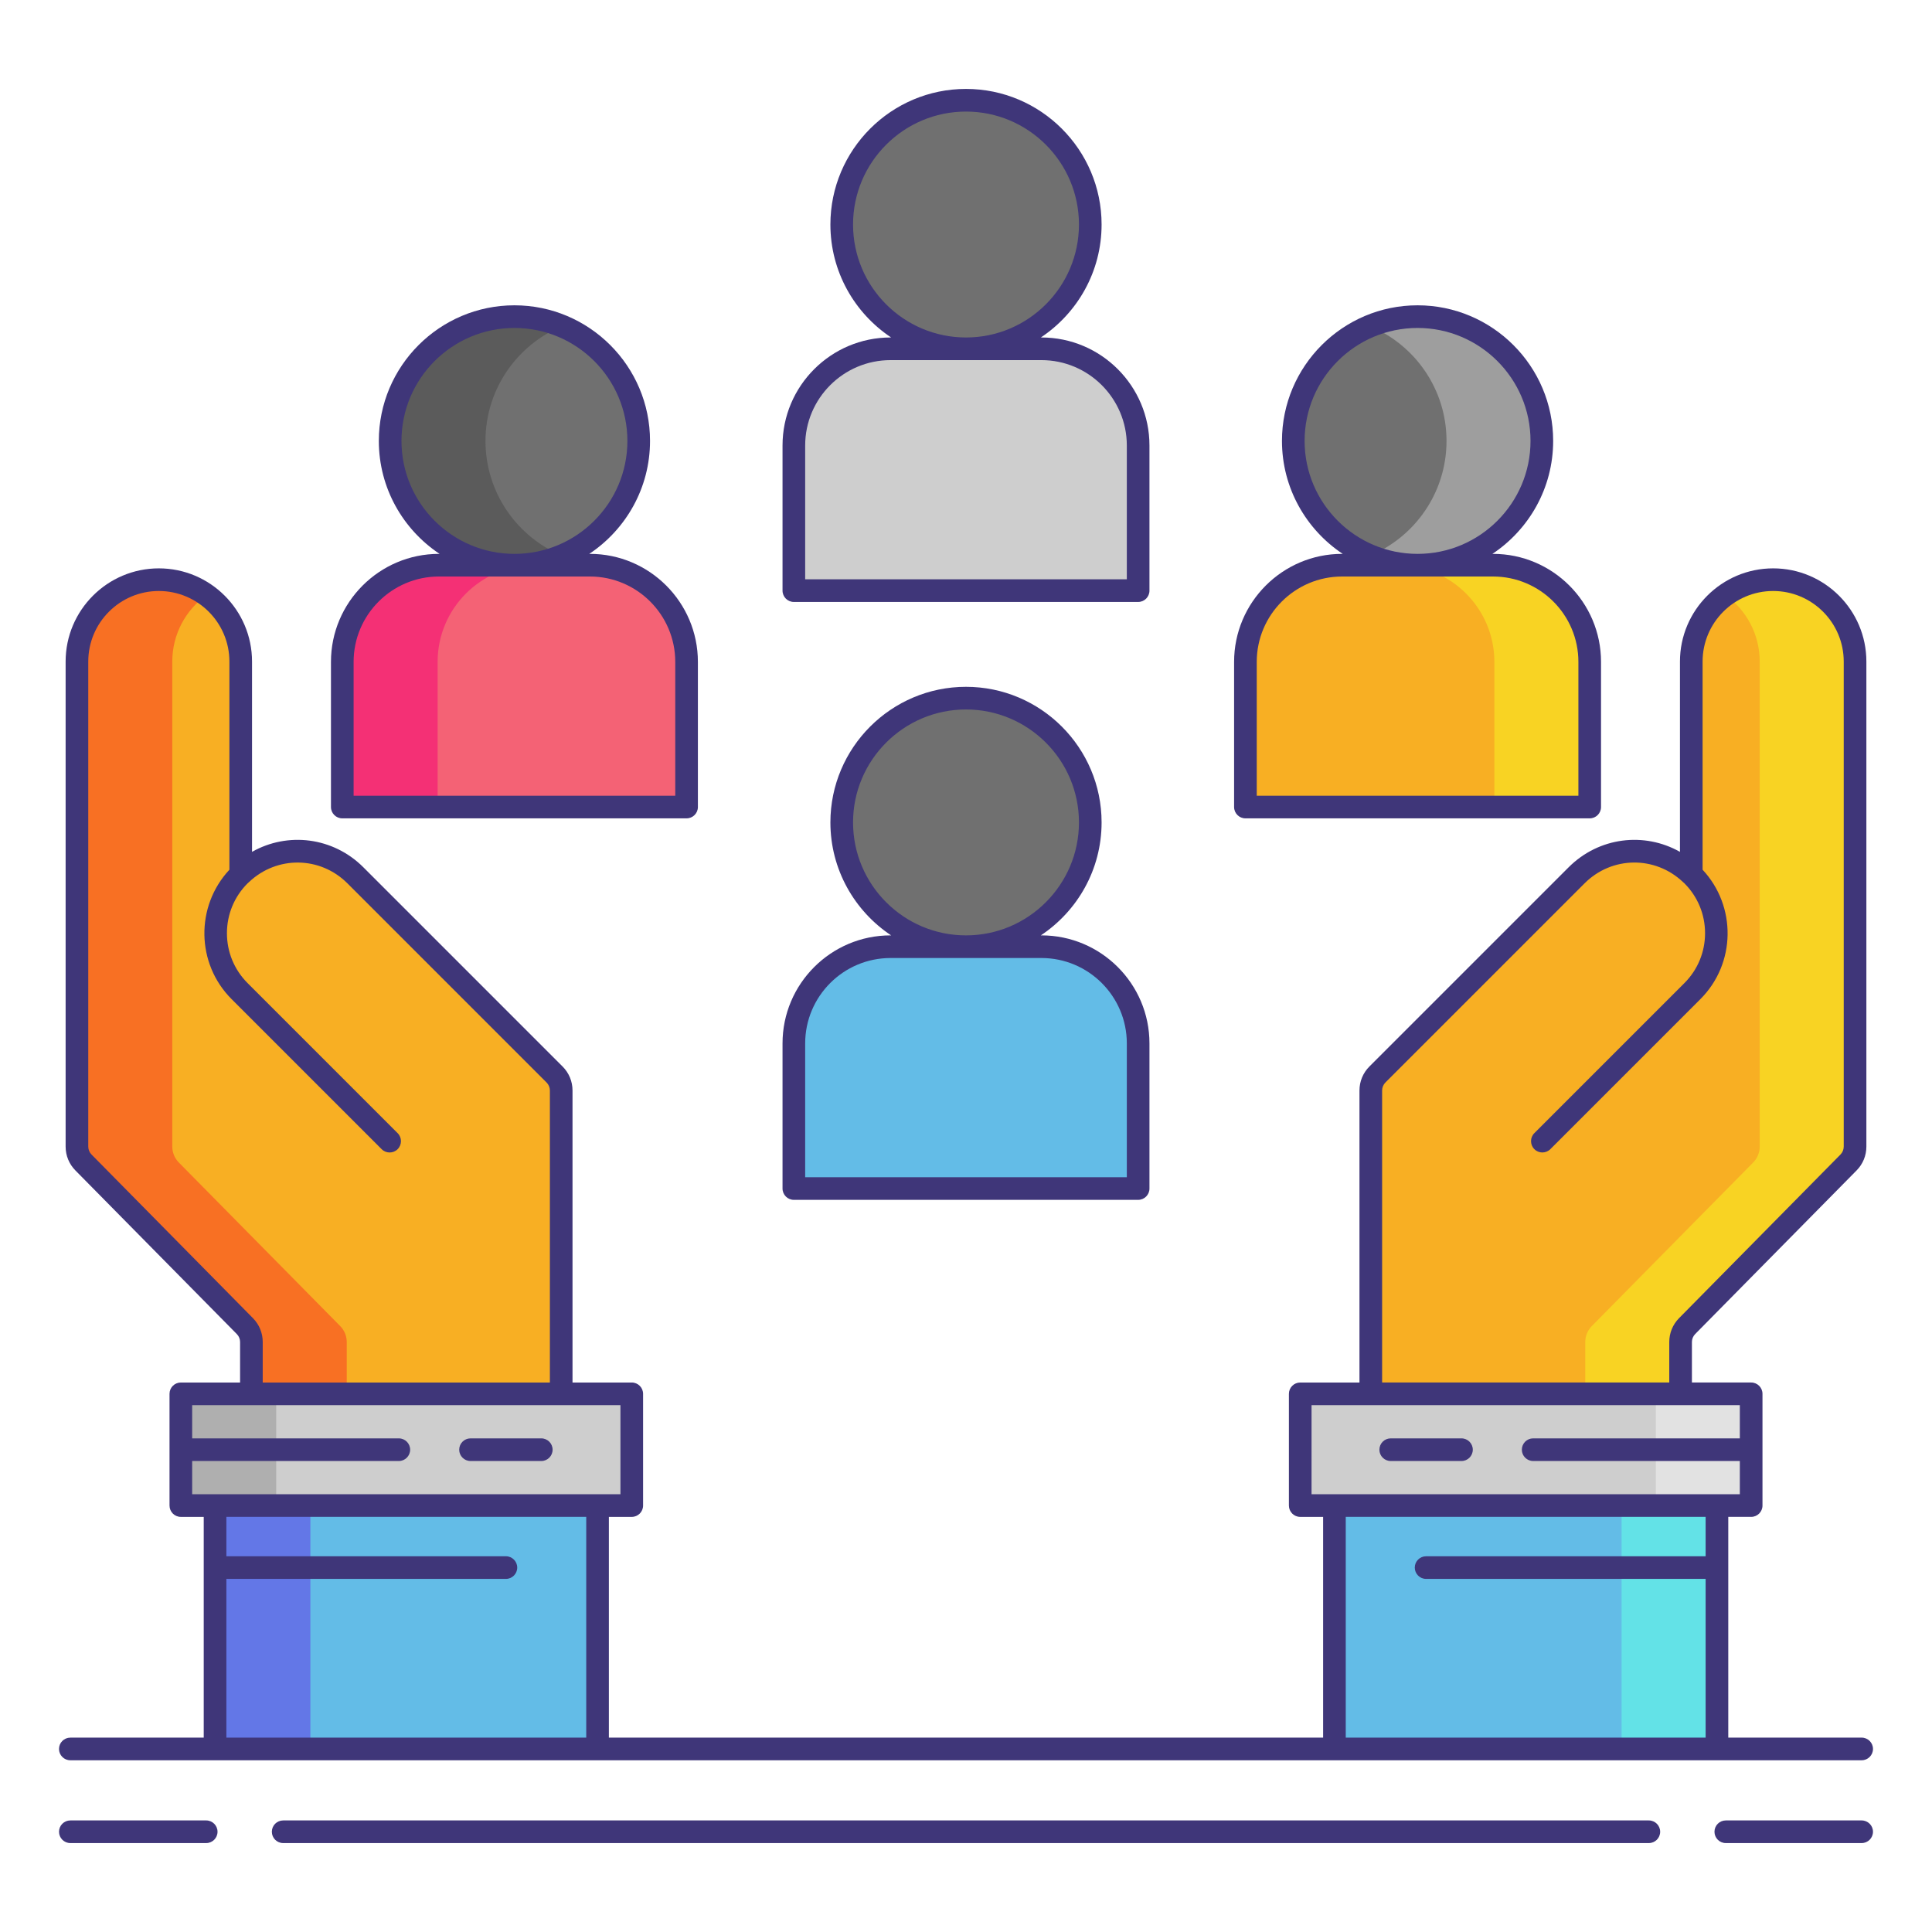
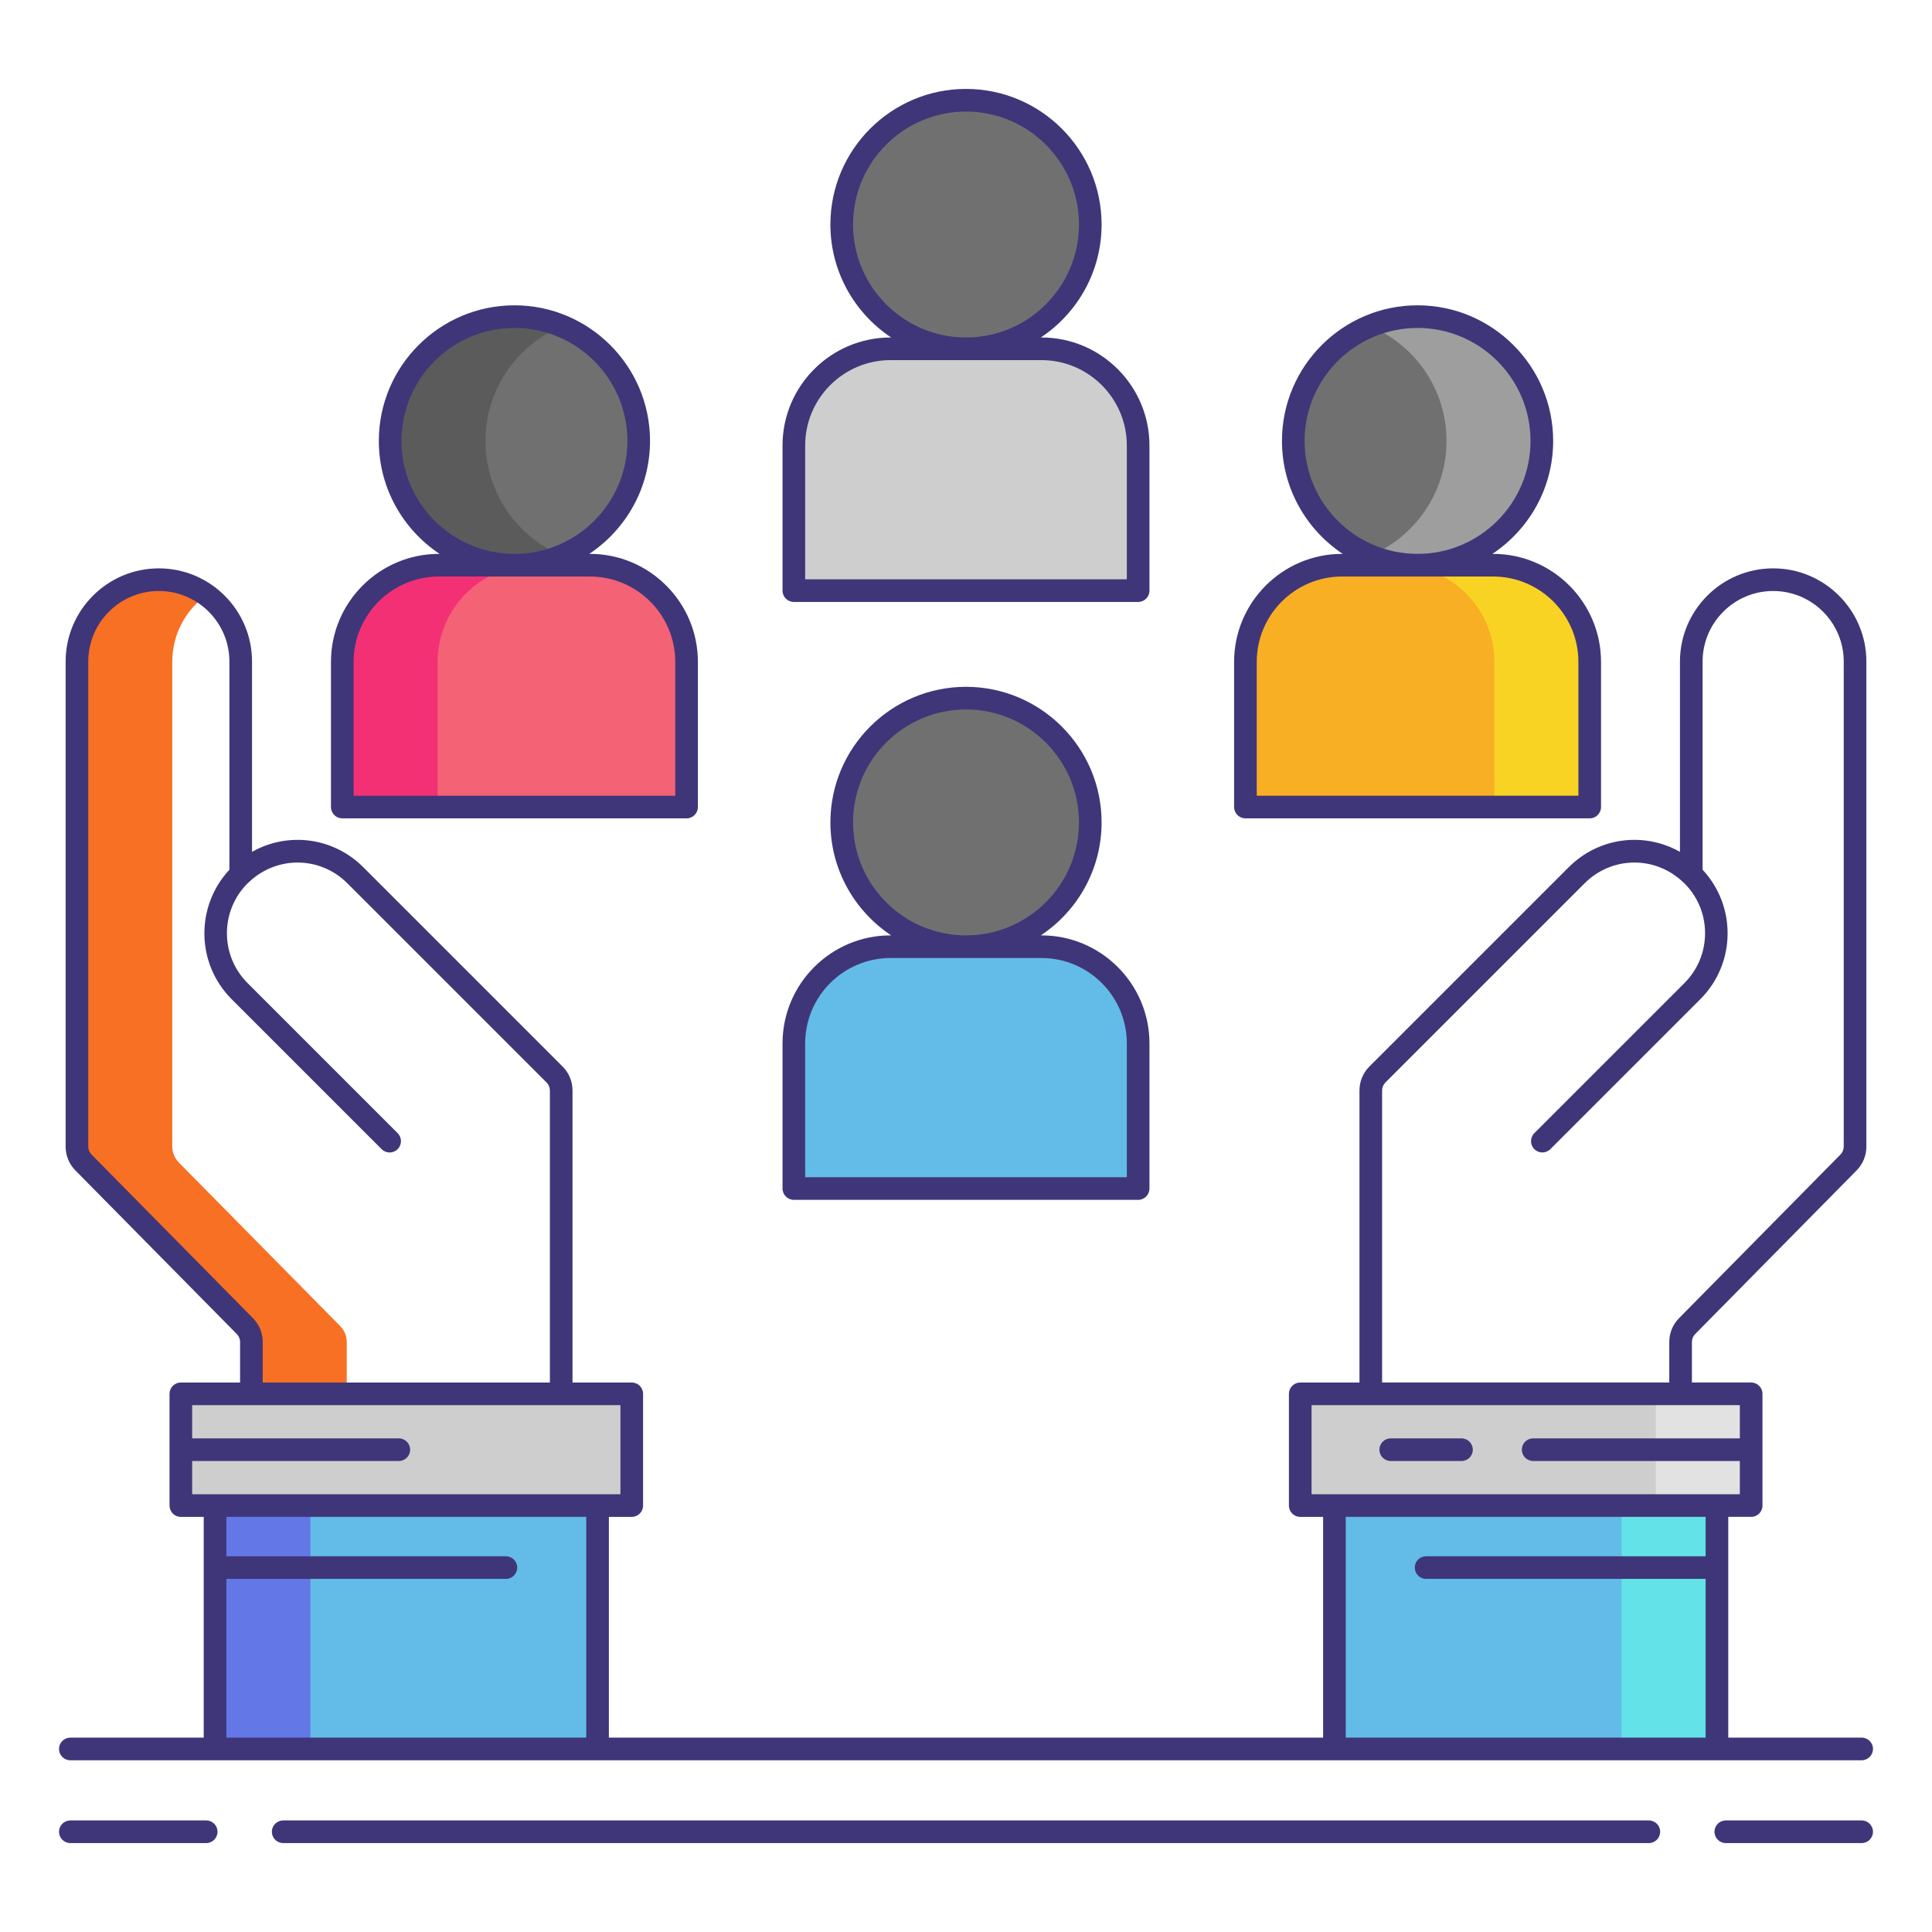
<svg xmlns="http://www.w3.org/2000/svg" id="Layer_1" height="512" viewBox="0 0 256 256" width="512">
  <g>
    <path d="m210.644 106.936h-45.619v-19.232c0-7.076 5.736-12.812 12.812-12.812h19.994c7.076 0 12.813 5.736 12.813 12.812z" fill="#f8af23" />
    <path d="m197.832 74.891h-12.632c7.076 0 12.813 5.736 12.813 12.813v19.232h12.632v-19.233c-.001-7.076-5.737-12.812-12.813-12.812z" fill="#f8d323" />
-     <path d="m47.093 115.983c-4.166-4.166-10.87-4.226-15.122-.201l-.073-.047v-28.075c0-5.992-4.858-10.85-10.85-10.85-5.992 0-10.85 4.858-10.85 10.85v64.269c0 .789.311 1.546.864 2.107l21.387 21.678c.554.561.864 1.318.864 2.107v6.868h41.051v-40.193c0-.796-.316-1.559-.879-2.121z" fill="#f8af23" />
    <g>
      <path d="m45.08 175.714-21.387-21.678c-.554-.561-.865-1.318-.865-2.107v-64.269c0-3.634 1.792-6.842 4.535-8.811-1.78-1.278-3.957-2.039-6.316-2.039-5.992 0-10.85 4.858-10.85 10.85v64.269c0 .789.311 1.546.865 2.107l21.387 21.678c.554.562.864 1.318.864 2.107v6.868h12.632v-6.868c-.001-.788-.311-1.545-.865-2.107z" fill="#f87023" />
    </g>
    <path d="m23.963 184.689h59.75v14.804h-59.75z" fill="#cecece" />
    <g>
-       <path d="m23.963 184.689h12.632v14.804h-12.632z" fill="#afafaf" />
-     </g>
+       </g>
    <path d="m28.496 199.494h50.685v32.25h-50.685z" fill="#63bce7" />
    <g>
      <path d="m28.496 199.494h12.632v32.25h-12.632z" fill="#6377e7" />
    </g>
-     <path d="m208.907 115.983c4.166-4.166 10.87-4.226 15.122-.201l.073-.047v-28.075c0-5.992 4.858-10.85 10.85-10.85 5.992 0 10.85 4.858 10.85 10.85v64.269c0 .789-.311 1.546-.864 2.107l-21.387 21.678c-.554.561-.864 1.318-.864 2.107v6.868h-41.051v-40.193c0-.796.316-1.559.879-2.121z" fill="#f8af23" />
    <g>
-       <path d="m234.953 76.81c-2.359 0-4.536.761-6.316 2.039 2.742 1.969 4.534 5.177 4.534 8.811v64.269c0 .789-.311 1.546-.865 2.107l-21.387 21.678c-.554.562-.864 1.318-.864 2.107v6.868h12.632v-6.868c0-.789.311-1.545.864-2.107l21.387-21.678c.554-.561.865-1.318.865-2.107v-64.269c0-5.992-4.858-10.85-10.85-10.85z" fill="#f8d323" />
-     </g>
+       </g>
    <path d="m172.287 184.689h59.75v14.804h-59.75z" fill="#cecece" transform="matrix(-1 0 0 -1 404.324 384.183)" />
    <g>
      <path d="m219.405 184.689h12.632v14.804h-12.632z" fill="#e2e2e2" />
    </g>
    <path d="m176.82 199.494h50.685v32.25h-50.685z" fill="#63bce7" transform="matrix(-1 0 0 -1 404.324 431.238)" />
    <g>
      <path d="m214.873 199.494h12.632v32.25h-12.632z" fill="#63e2e7" />
    </g>
    <g>
      <circle cx="128" cy="29.751" fill="#707070" r="16.467" />
      <path d="m150.81 78.263h-45.62v-19.232c0-7.076 5.736-12.812 12.812-12.812h19.994c7.076 0 12.812 5.736 12.812 12.812v19.232z" fill="#cecece" />
    </g>
    <circle cx="68.165" cy="58.424" fill="#707070" r="16.467" />
    <path d="m64.329 58.424c0-6.856 4.192-12.73 10.152-15.208-1.946-.809-4.078-1.26-6.316-1.26-9.095 0-16.467 7.373-16.467 16.468s7.373 16.467 16.467 16.467c2.238 0 4.37-.451 6.316-1.26-5.959-2.477-10.152-8.351-10.152-15.207z" fill="#5b5b5b" />
    <path d="m90.975 106.936h-45.619v-19.232c0-7.076 5.736-12.812 12.812-12.812h19.994c7.076 0 12.812 5.736 12.812 12.812v19.232z" fill="#f46275" />
    <g>
      <path d="m70.8 74.891h-12.632c-7.076 0-12.813 5.736-12.813 12.813v19.232h12.632v-19.233c0-7.076 5.737-12.812 12.813-12.812z" fill="#f43075" />
    </g>
    <circle cx="187.835" cy="58.424" fill="#707070" r="16.467" />
    <path d="m187.835 41.956c-2.238 0-4.37.451-6.316 1.26 5.959 2.478 10.152 8.351 10.152 15.208 0 6.856-4.192 12.73-10.152 15.208 1.945.809 4.077 1.26 6.316 1.26 9.095 0 16.468-7.373 16.468-16.467-.001-9.096-7.374-16.469-16.468-16.469z" fill="#9e9e9e" />
    <g>
      <circle cx="128" cy="108.975" fill="#707070" r="16.467" />
      <path d="m150.81 157.488h-45.62v-19.232c0-7.076 5.736-12.812 12.812-12.812h19.994c7.076 0 12.812 5.736 12.812 12.812v19.232z" fill="#63bce7" />
    </g>
    <g fill="#3f3679">
      <path d="m27.323 241.217h-18.003c-.829 0-1.5.672-1.5 1.5s.671 1.5 1.5 1.5h18.003c.829 0 1.5-.672 1.5-1.5s-.671-1.5-1.5-1.5z" />
      <path d="m246.68 241.217h-18.003c-.829 0-1.5.672-1.5 1.5s.671 1.5 1.5 1.5h18.003c.829 0 1.5-.672 1.5-1.5s-.671-1.5-1.5-1.5z" />
      <path d="m218.479 241.217h-180.958c-.829 0-1.5.672-1.5 1.5s.671 1.5 1.5 1.5h180.959c.829 0 1.5-.672 1.5-1.5s-.672-1.5-1.501-1.5z" />
      <path d="m9.32 233.244h19.176 50.684 97.64 50.685 19.176c.829 0 1.5-.672 1.5-1.5s-.671-1.5-1.5-1.5h-17.676v-29.25h3.033c.829 0 1.5-.672 1.5-1.5v-14.805c0-.828-.671-1.5-1.5-1.5h-7.85v-5.368c0-.392.157-.774.433-1.053l21.386-21.678c.837-.847 1.298-1.97 1.298-3.161v-64.269c0-6.81-5.541-12.35-12.351-12.35s-12.35 5.54-12.35 12.35v25.214c-4.721-2.669-10.737-1.971-14.756 2.049l-26.391 26.391c-.851.85-1.319 1.98-1.319 3.184v38.692h-7.85c-.829 0-1.5.672-1.5 1.5v14.805c0 .828.671 1.5 1.5 1.5h3.033v29.25h-94.641v-29.25h3.033c.829 0 1.5-.672 1.5-1.5v-14.805c0-.828-.671-1.5-1.5-1.5h-7.85v-38.692c0-1.203-.468-2.334-1.318-3.183l-26.392-26.392c-4.019-4.02-10.034-4.718-14.756-2.049v-25.214c0-6.81-5.54-12.35-12.35-12.35s-12.35 5.541-12.35 12.35v64.27c0 1.191.461 2.314 1.297 3.16l21.388 21.68c.274.277.432.66.432 1.052v5.368h-7.85c-.829 0-1.5.672-1.5 1.5v14.805c0 .828.671 1.5 1.5 1.5h3.033v29.25h-17.677c-.829 0-1.5.672-1.5 1.5s.671 1.499 1.5 1.499zm173.817-88.747c0-.396.16-.782.439-1.062l26.392-26.392c3.604-3.604 9.327-3.677 13.03-.173.04.037.168.147.193.173 1.766 1.767 2.738 4.114 2.738 6.611 0 2.498-.972 4.846-2.738 6.612l-19.882 19.882c-.586.586-.586 1.535 0 2.121.293.293.677.439 1.061.439s.768-.146 1.061-.439l19.882-19.882c4.712-4.712 4.801-12.309.29-17.145v-27.582c0-5.155 4.194-9.35 9.35-9.35s9.351 4.194 9.351 9.35v64.27c0 .392-.157.774-.433 1.053l-21.386 21.678c-.837.847-1.298 1.97-1.298 3.161v5.368h-38.05zm-9.35 41.692h7.85 41.05 7.85v4.402h-27.384c-.829 0-1.5.672-1.5 1.5s.671 1.5 1.5 1.5h27.384v4.402h-3.033-50.684-3.033zm4.533 14.805h47.685v5.219h-37.039c-.829 0-1.5.672-1.5 1.5s.671 1.5 1.5 1.5h37.039v21.031h-47.685zm-144.804-26.333-21.388-21.68c-.274-.277-.432-.66-.432-1.052v-64.269c0-5.155 4.195-9.35 9.351-9.35s9.35 4.194 9.35 9.35v27.584c-4.51 4.836-4.422 12.432.29 17.145l19.882 19.882c.293.293.677.439 1.061.439s.768-.146 1.061-.439c.586-.586.586-1.535 0-2.121l-19.882-19.882c-1.766-1.767-2.738-4.114-2.738-6.612 0-2.497.972-4.845 2.738-6.611.023-.023.151-.133.193-.173 3.703-3.504 9.427-3.431 13.03.173l26.392 26.393c.279.278.439.665.439 1.061v38.692h-38.05v-5.368c0-1.193-.461-2.316-1.297-3.162zm-8.053 18.931h27.384c.829 0 1.5-.672 1.5-1.5s-.671-1.5-1.5-1.5h-27.384v-4.402h7.85 41.05 7.85v11.805h-3.033-50.684-3.033zm4.533 15.621h37.039c.829 0 1.5-.672 1.5-1.5s-.671-1.5-1.5-1.5h-37.039v-5.219h47.684v29.25h-47.684z" />
-       <path d="m62.347 193.592h9.375c.829 0 1.5-.672 1.5-1.5s-.671-1.5-1.5-1.5h-9.375c-.829 0-1.5.672-1.5 1.5s.671 1.5 1.5 1.5z" />
      <path d="m184.278 193.592h9.375c.829 0 1.5-.672 1.5-1.5s-.671-1.5-1.5-1.5h-9.375c-.829 0-1.5.672-1.5 1.5s.672 1.5 1.5 1.5z" />
      <path d="m105.19 79.763h45.619c.829 0 1.5-.672 1.5-1.5v-19.233c0-7.892-6.42-14.313-14.313-14.313h-.078c4.845-3.222 8.048-8.725 8.048-14.967 0-9.907-8.06-17.968-17.967-17.968s-17.967 8.061-17.967 17.968c0 6.242 3.203 11.745 8.048 14.967h-.078c-7.892 0-14.313 6.421-14.313 14.313v19.232c.001.829.673 1.501 1.501 1.501zm7.843-50.012c0-8.253 6.714-14.968 14.967-14.968s14.967 6.715 14.967 14.968-6.714 14.967-14.967 14.967-14.967-6.714-14.967-14.967zm-6.343 29.279c0-6.237 5.075-11.313 11.313-11.313h19.994c6.238 0 11.313 5.075 11.313 11.313v17.732h-42.62z" />
      <path d="m105.19 158.987h45.619c.829 0 1.5-.672 1.5-1.5v-19.232c0-7.892-6.42-14.313-14.313-14.313h-.078c4.845-3.222 8.048-8.725 8.048-14.967 0-9.907-8.06-17.968-17.967-17.968s-17.967 8.061-17.967 17.968c0 6.242 3.203 11.745 8.048 14.967h-.078c-7.892 0-14.313 6.421-14.313 14.313v19.232c.001.828.673 1.5 1.501 1.5zm7.843-50.011c0-8.253 6.714-14.968 14.967-14.968s14.967 6.715 14.967 14.968-6.714 14.967-14.967 14.967-14.967-6.714-14.967-14.967zm-6.343 29.279c0-6.237 5.075-11.313 11.313-11.313h19.994c6.238 0 11.313 5.075 11.313 11.313v17.732h-42.62z" />
      <path d="m45.355 108.436h45.62c.829 0 1.5-.672 1.5-1.5v-19.233c0-7.892-6.42-14.313-14.313-14.313h-.078c4.845-3.222 8.048-8.725 8.048-14.967 0-9.907-8.061-17.968-17.968-17.968s-17.967 8.061-17.967 17.968c0 6.242 3.203 11.745 8.048 14.967h-.078c-7.892 0-14.313 6.421-14.313 14.313v19.232c.001.829.673 1.501 1.501 1.501zm7.843-50.012c0-8.253 6.714-14.968 14.967-14.968s14.968 6.715 14.968 14.968-6.714 14.967-14.968 14.967c-8.253 0-14.967-6.714-14.967-14.967zm-6.343 29.279c0-6.237 5.075-11.313 11.313-11.313h19.995c6.238 0 11.313 5.075 11.313 11.313v17.732h-42.62v-17.732z" />
      <path d="m165.025 108.436h45.62c.829 0 1.5-.672 1.5-1.5v-19.233c0-7.892-6.42-14.313-14.313-14.313h-.078c4.845-3.222 8.048-8.725 8.048-14.967 0-9.907-8.06-17.968-17.967-17.968s-17.968 8.061-17.968 17.968c0 6.242 3.203 11.745 8.048 14.967h-.078c-7.892 0-14.313 6.421-14.313 14.313v19.232c.001.829.672 1.501 1.501 1.501zm7.842-50.012c0-8.253 6.714-14.968 14.968-14.968 8.253 0 14.967 6.715 14.967 14.968s-6.714 14.967-14.967 14.967-14.968-6.714-14.968-14.967zm-6.342 29.279c0-6.237 5.075-11.313 11.313-11.313h19.995c6.238 0 11.313 5.075 11.313 11.313v17.732h-42.62v-17.732z" />
    </g>
  </g>
</svg>